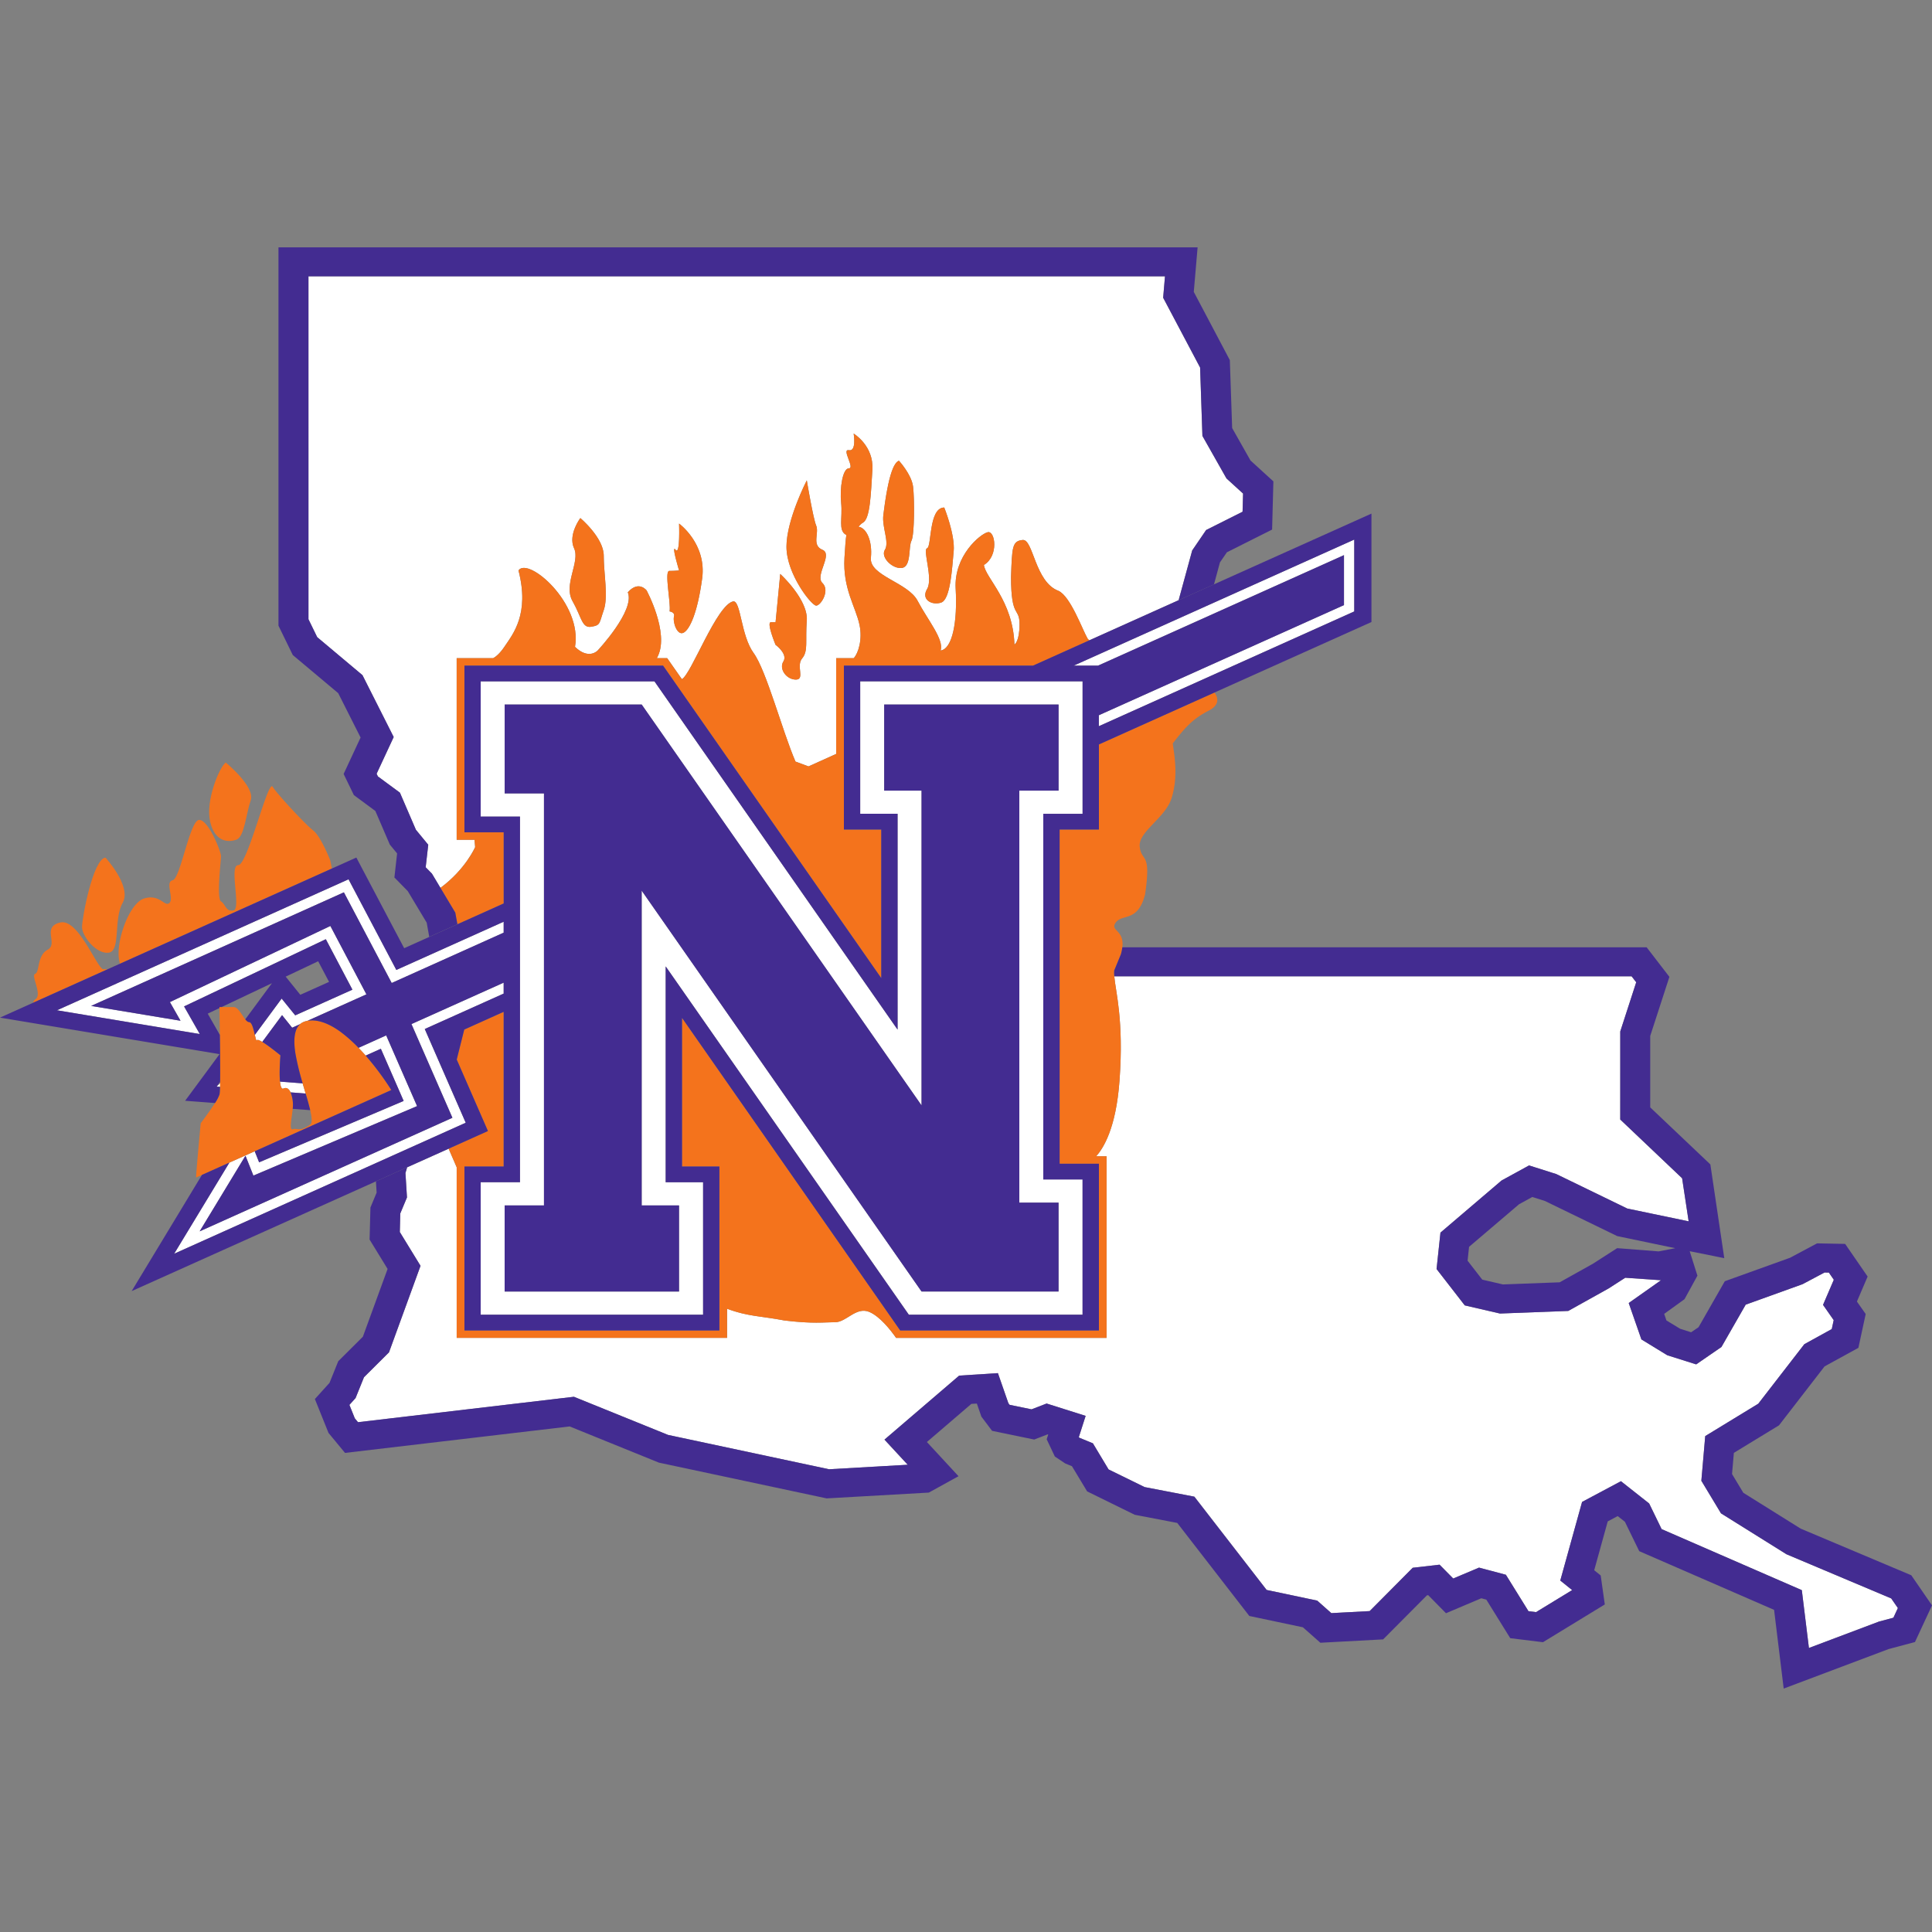
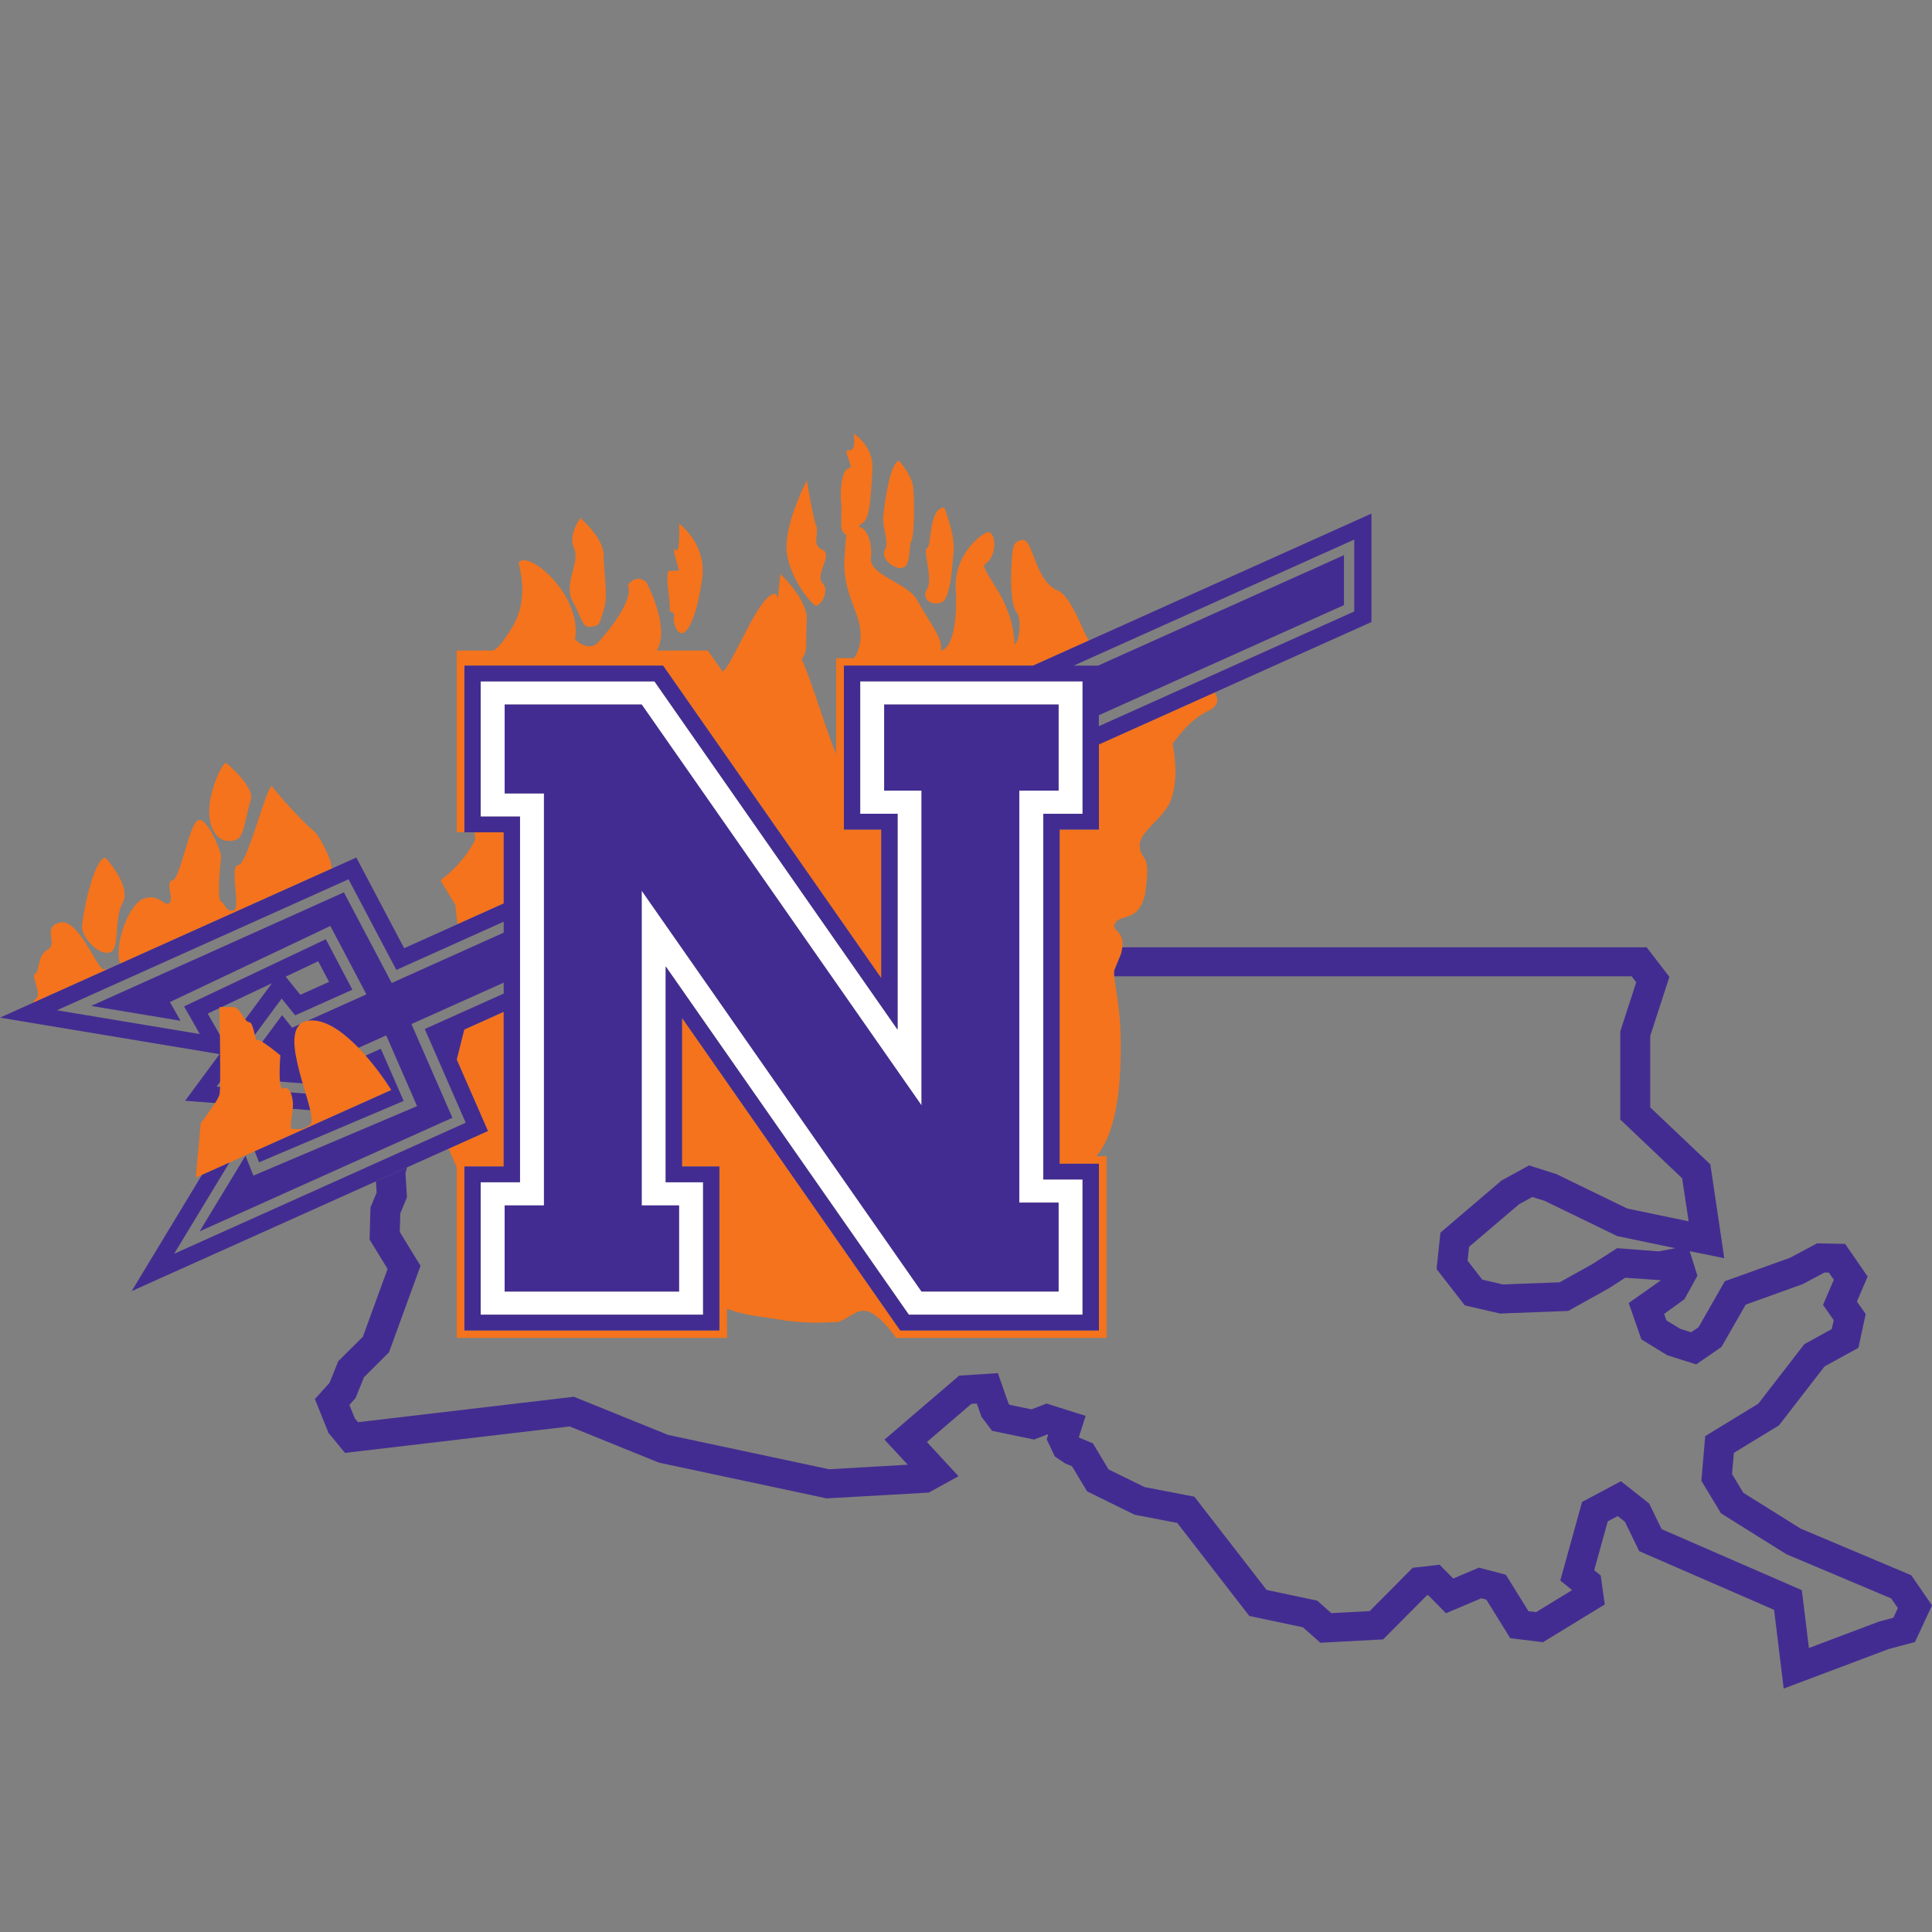
<svg xmlns="http://www.w3.org/2000/svg" fill="none" viewBox="0 0 500 500">
  <rect x="0" y="0" width="500" height="500" fill="#808080" stroke="none" />
  <g clip-path="url(#9016a)">
-     <path fill="#fff" d="M148.57 141.89c-1.62-3.52 1.62-7.81 1.62-7.81s6.06 5.07 6.06 9.76c0 4.7 1.21 10.54 0 14.06-1.22 3.52-.8 3.9-3.23 4.3s-2.43-2.34-4.86-6.64c-2.42-4.3 2.03-10.16.41-13.67m24.65 5.86c1.63 0 2.52-.13 2.52-.13s-2.1-6.9-.9-5.34c1.22 1.56.9-6.78.9-6.78s7.19 5.22 5.98 14.2c-1.22 8.98-3.24 13.28-4.85 14.06-1.62.78-2.83-2.74-2.43-4.3.2-.74-.51-1.12-1.15-1.24.37-2.15-1.43-10.47-.07-10.47m26.28 13.28h1.22l1.2-12.5s7.28 6.64 6.88 12.1.4 7.82-1.21 9.77c-1.62 1.95.8 5.47-1.62 5.47-2.43 0-4.44-2.74-3.23-4.69s-2.03-4.3-2.03-4.3-2.42-5.85-1.21-5.85m9.3-36.72s1.62 9.77 2.43 11.72c.8 1.95-1.22 5.08 1.61 6.25s-2.02 6.64 0 8.6c2.02 1.94-.4 5.85-1.61 5.85-1.22 0-7.69-8.2-7.69-15.23s5.26-17.19 5.26-17.19m19.8 8.99c.41-3.13 1.63-13.28 4.05-14.06 0 0 3.23 3.52 3.64 6.64.4 3.12.4 12.5-.4 14.06-.81 1.56 0 6.63-2.43 7.03-2.43.39-5.66-2.74-4.45-4.69s-.8-5.86-.4-8.98Zm11.33 8.59c1.2-.39.4-10.54 4.44-10.54 0 0 2.83 7.02 2.44 11.32-.41 4.3-.82 12.5-3.25 13.28-2.42.78-5.25-.78-3.63-3.51 1.62-2.74-1.22-10.16 0-10.55M93.8 174.73l8.08 16.02-4.42 9.5.34.69 5.7 4.21 4.13 9.6 3.2 3.88-.67 5.82 1.62 1.65 2.2 3.68c6.5-4.8 8.98-10.55 8.98-10.55l-.16-1.9h-4.62v-47h9.46c.67-.37 1.73-1.2 2.96-3.05 2.12-3.17 6.5-8.35 3.58-19.66 2.5-3.62 16.58 8.47 14.63 19.78 3.56 3.45 5.86.95 5.86.95s9.74-10.36 7.8-15.07c2.84-3.17 4.87-.48 4.87-.48s5.85 10.83 2.93 16.96l-.28.57h2.68l3.8 5.43c2.4-1.2 9-19.3 13.3-20.13 1.97-.19 1.96 8.84 5.26 13.36 3.31 4.53 7.44 20.24 10.84 28.1l3.38 1.25 7.15-3.23v-24.78h4.53c1.21-1.29 2.3-4.82 1.52-8.58-.98-4.7-4.39-9.42-3.9-17.43.18-2.96.3-4.76.49-5.89l-.15-.06c-2.02-1.16-.8-4.3-1.2-8.2-.41-3.9.4-8.98 2.01-8.98 1.62 0-2.02-5.08 0-4.69 2.03.4 1.22-4.3 1.22-4.3s5.26 3.13 4.85 9.38c-.4 6.25-.56 12.6-2.43 13.67-.45.25-.82.64-1.16 1.06 2.1.3 3.63 3.77 3.2 8-.5 4.72 9.6 6.36 12.11 11.2 2.52 4.83 6.9 10.01 5.93 12.84 3.09-.42 4.39-7.54 3.9-16.02s6.34-14.13 8.3-14.6c1.94-.48 2.92 6.12-.99 8.48.4 3.37 7.53 9.18 7.9 20.6 0 0 1.32-.74 1.32-5.26s-2.2-1.33-2.2-12.24c.27-7.71.27-9.3 3.02-9.57s3.14 10.9 9.28 13.17c3.11 1.46 6.14 9.97 7.52 12.36q.12.18.46.44l23.1-10.38 3.5-12.88 3.6-5.28 9.44-4.73.13-4.7-4.3-3.93-6.22-11-.6-17.7-9.56-18.05.48-5.56H79.83v88.76l2.26 4.64zm395.65 238.94-27.11-11.43-16.95-10.59-5.08-8.43 1-11.56 13.73-8.38 11.92-15.4 7.1-3.92.5-2.31-2.76-3.95 2.79-6.5-1.28-1.86-1.12-.02-5.68 3.02-14.72 5.3-6.28 10.96-6.54 4.5-7.48-2.37-6.7-4.1-3.28-9.4 8.36-5.9-9.26-.65-4.3 2.76-10.45 5.83-17.67.67-9.11-2.1-7.3-9.42 1.01-9.42 15.81-13.48 7.12-3.9 7.05 2.23 18.37 8.92 15.88 3.31-1.69-11.14-16.02-15.21.01-22.78 4.13-12.74-1.2-1.55H288.38c.33 4.05 2.5 11.3 1.35 26.96-.91 12.59-4.29 17.66-6.04 19.63h2.7v47H231.9l-.38-.55c-1-1.38-3.8-5.04-6.56-6.18-3.4-1.4-5.92 2.67-8.84 2.67-2.93 0-5.66.45-13.17-.46-5.97-1.15-9.4-1-14.78-3.03v7.54h-69.98V302.1l-2.08-4.81-10.75 4.82-.43 1.48.4 6.31-1.74 4.15-.12 4.8 5.36 8.75-8.16 22.4-6.47 6.43-2.19 5.4-1.58 1.76 1.4 3.48.82 1 55.88-6.58 24.36 9.87 41.68 8.88 20.35-1.15-6.02-6.51L248.23 356l10.03-.64 2.7 7.78.32.42 5.69 1.17 3.9-1.5 10.1 3.19-1.78 5.53.25.17 3.4 1.4 4.06 6.76 9.33 4.57 12.87 2.48 18.7 24.14 13.1 2.76 3.65 3.24 9.92-.53 11.14-11.21 6.95-.8 3.53 3.58 6.68-2.82 6.95 1.85 5.85 9.43 1.96.24 9.34-5.7-3.07-2.47 5.64-20.35 10.06-5.36 7.3 5.76 3.23 6.64 36.28 15.8 1.84 14.96 18.17-6.85 3.69-.98 1.16-2.5-1.72-2.5ZM72.56 280.64c.15.8.4 1.27.81 1.06.82-.38 1.43.12 1.83 1l3.9.3-.78-2.63-5.86-.46q.04.4.1.73m-24.92-20.18 36.68-17.4 6.89 13.06-14.8 6.65-3.52-4.34-6.94 9.4c.23.97.4 1.7.55 1.38.12-.22.66.01 1.37.44l5.12-6.93 2.62 3.25 2.08-.94.03-.04q.64-.53 1.6-.75l.24-.05 15.27-6.86-9.33-17.69-41.53 19.7 2.75 4.83-23.13-3.84 65.4-29.4 12.38 23.47 28.98-13.03v-2.83l-27.78 12.48-12.37-23.46-75.46 33.9 36.97 6.15zM57.35 280l-1.29 1.21 1.25.07.04-1.29Zm52.58-13.69 20.42-9.17v-2.83l-23.86 10.72 10.6 24.25-65.42 29.39 11.86-19.57 2.05 5.14 42.36-17.98-8-18.3-7.15 3.22q.96 1 1.85 2l3.93-1.76 5.9 13.5-37.4 15.89-1.15-2.86-6.56 2.93-14.3 23.59 75.47-33.9zm174.46-81.21v2.84l66.09-29.7v-18.6l-72.6 32.62h6.31l63.63-28.59v12.93z" />
    <path fill="#fff" d="M273.96 311.24v23H238.5L166.07 230.5v81.47h9.67v22.28h-45.13v-22.28h10.17V205.33H130.6v-23h35.46l72.43 103.75v-81.47h-9.67v-22.28h45.13v22.28H263.8v106.63zm6.21-100.63v-34.28h-57.55v34.28h9.67v55.85l-62.92-90.13H124.4v35h10.17v94.63H124.4v34.28h57.56v-34.28h-9.68V250.1l62.92 90.13h44.97v-35h-10.16V210.6h10.16Z" />
-     <path fill="#F4731C" d="m118.38 239.2 9.98-4.5 2-.89v-18.4h-10.17v-43.15h51.43l56.46 80.88V214.7h-9.67v-42.43h48.95l14.58-6.55q-.35-.26-.46-.44c-1.38-2.39-4.4-10.9-7.52-12.36-6.14-2.27-6.52-13.43-9.28-13.17-2.75.27-2.75 1.86-3.02 9.58 0 10.9 2.2 7.7 2.2 12.23 0 4.52-1.31 5.27-1.31 5.27-.38-11.43-7.5-17.24-7.9-20.61 3.9-2.36 2.92-8.96.97-8.48-1.95.47-8.78 6.12-8.29 14.6s-.81 15.6-3.9 16.02c.97-2.83-3.41-8-5.93-12.84-2.5-4.83-12.6-6.48-12.1-11.19.42-4.24-1.11-7.71-3.2-8.01.33-.42.7-.8 1.15-1.06 1.87-1.06 2.03-7.42 2.43-13.66.4-6.26-4.85-9.38-4.85-9.38s.8 4.69-1.22 4.3 1.62 4.68 0 4.68-2.42 5.08-2.02 8.99c.4 3.9-.8 7.03 1.21 8.2l.15.05c-.2 1.13-.3 2.93-.5 5.9-.48 8 2.93 12.72 3.9 17.42.79 3.76-.3 7.3-1.5 8.58h-4.54v24.78l-7.16 3.23-3.37-1.25c-3.4-7.85-7.53-23.57-10.84-28.1-3.3-4.51-3.29-13.54-5.25-13.36-4.31.84-10.9 18.94-13.32 20.13l-3.8-5.43H170l.28-.56c2.92-6.13-2.93-16.97-2.93-16.97s-2.03-2.69-4.87.48c1.95 4.7-7.8 15.07-7.8 15.07s-2.3 2.5-5.86-.95c1.95-11.3-12.13-23.4-14.63-19.78 2.93 11.3-1.46 16.49-3.58 19.67-1.23 1.84-2.29 2.67-2.96 3.04h-9.46v47h4.62l.17 1.9s-2.49 5.76-8.99 10.55l3.84 6.4zm-57.13-21.93c2.02-.8 2.42-6.64 3.64-10.16 1.21-3.51-6.47-9.77-6.47-9.77-1.62 1.18-5.26 9.77-4.05 15.24 1.22 5.47 4.85 5.47 6.88 4.7Zm-33.96 4.68c-3.23.39-6.06 15.63-6.06 17.97s3.63 7.03 6.87 6.64c3.23-.4 1.21-8.6 3.64-12.9 2.42-4.29-4.45-11.71-4.45-11.71" />
+     <path fill="#F4731C" d="m118.38 239.2 9.98-4.5 2-.89v-18.4h-10.17v-43.15h51.43l56.46 80.88V214.7h-9.67v-42.43h48.95l14.58-6.55q-.35-.26-.46-.44c-1.38-2.39-4.4-10.9-7.52-12.36-6.14-2.27-6.52-13.43-9.28-13.17-2.75.27-2.75 1.86-3.02 9.58 0 10.9 2.2 7.7 2.2 12.23 0 4.52-1.31 5.27-1.31 5.27-.38-11.43-7.5-17.24-7.9-20.61 3.9-2.36 2.92-8.96.97-8.48-1.95.47-8.78 6.12-8.29 14.6s-.81 15.6-3.9 16.02c.97-2.83-3.41-8-5.93-12.84-2.5-4.83-12.6-6.48-12.1-11.19.42-4.24-1.11-7.71-3.2-8.01.33-.42.7-.8 1.15-1.06 1.87-1.06 2.03-7.42 2.43-13.66.4-6.26-4.85-9.38-4.85-9.38s.8 4.69-1.22 4.3 1.62 4.68 0 4.68-2.42 5.08-2.02 8.99c.4 3.9-.8 7.03 1.21 8.2l.15.05c-.2 1.13-.3 2.93-.5 5.9-.48 8 2.93 12.72 3.9 17.42.79 3.76-.3 7.3-1.5 8.58h-4.54v24.78c-3.4-7.85-7.53-23.57-10.84-28.1-3.3-4.51-3.29-13.54-5.25-13.36-4.31.84-10.9 18.94-13.32 20.13l-3.8-5.43H170l.28-.56c2.92-6.13-2.93-16.97-2.93-16.97s-2.03-2.69-4.87.48c1.95 4.7-7.8 15.07-7.8 15.07s-2.3 2.5-5.86-.95c1.95-11.3-12.13-23.4-14.63-19.78 2.93 11.3-1.46 16.49-3.58 19.67-1.23 1.84-2.29 2.67-2.96 3.04h-9.46v47h4.62l.17 1.9s-2.49 5.76-8.99 10.55l3.84 6.4zm-57.13-21.93c2.02-.8 2.42-6.64 3.64-10.16 1.21-3.51-6.47-9.77-6.47-9.77-1.62 1.18-5.26 9.77-4.05 15.24 1.22 5.47 4.85 5.47 6.88 4.7Zm-33.96 4.68c-3.23.39-6.06 15.63-6.06 17.97s3.63 7.03 6.87 6.64c3.23-.4 1.21-8.6 3.64-12.9 2.42-4.29-4.45-11.71-4.45-11.71" />
    <path fill="#F4731C" d="M85.5 222.74s-2.42-6.26-4.45-7.82c-2.02-1.56-9.29-9.37-10.5-11.32s-6.47 20.3-8.9 20.3.8 11.34-1.21 11.72c-2.02.4-2.02-1.56-3.24-2.34-1.2-.78 0-10.54 0-11.71s-3.23-9.38-5.65-9.38-4.86 15.24-6.87 15.62c-2.03.4.4 4.69-.82 5.86-1.21 1.18-2.42-2.34-6.47-1.17s-7.67 11.72-6.46 16.41c.02.06.05.27.08.52l54.88-24.66-.4-2.03Zm-58.61 28.12c-1.62.38-6.48-13.28-11.33-12.11s-.4 5.47-3.22 7.03c-2.84 1.56-2.03 5.86-3.25 6.25-1.2.39 2.03 5.47 0 6.64-.27.16-.44.53-.52.84l19.3-8.67a5 5 0 0 0-.98.02m121.27-95.3c2.43 4.3 2.43 7.03 4.86 6.64 2.42-.4 2.01-.78 3.23-4.3 1.21-3.52 0-9.37 0-14.06s-6.06-9.76-6.06-9.76-3.24 4.3-1.62 7.81c1.62 3.52-2.83 9.38-.4 13.67Zm25.13 2.66c.64.12 1.34.5 1.15 1.25-.4 1.55.81 5.07 2.43 4.29 1.61-.78 3.63-5.08 4.85-14.06s-5.98-14.2-5.98-14.2.32 8.34-.9 6.78c-1.2-1.56.9 5.34.9 5.34s-.9.13-2.52.13c-1.36 0 .44 8.32.07 10.47m29.45 12.96c-1.21 1.95.8 4.7 3.23 4.7s0-3.53 1.62-5.48.8-4.3 1.2-9.76c.42-5.47-6.86-12.1-6.86-12.1l-1.22 12.49h-1.21c-1.21 0 1.22 5.86 1.22 5.86s3.23 2.34 2.02 4.3Zm8.49-14.45c1.21 0 3.63-3.9 1.61-5.86-2.02-1.95 2.83-7.42 0-8.59s-.8-4.3-1.61-6.25-2.43-11.72-2.43-11.72-5.26 10.16-5.26 17.2c0 7.02 6.47 15.22 7.69 15.22m17.78-14.45c-1.2 1.95 2.02 5.08 4.45 4.69 2.42-.4 1.62-5.47 2.42-7.03.81-1.57.81-10.94.41-14.06s-3.64-6.64-3.64-6.64c-2.43.78-3.64 10.93-4.04 14.06-.4 3.12 1.61 7.03.4 8.98m14.55 13.67c2.43-.78 2.84-8.98 3.25-13.28.4-4.3-2.44-11.32-2.44-11.32-4.04 0-3.23 10.15-4.44 10.54-1.22.4 1.62 7.8 0 10.55-1.62 2.73 1.21 4.3 3.63 3.51m70.74 23.28-29.91 13.44v22.02h-10.17v86.49h10.17v43.14h-51.43l-56.46-80.89v38.46h9.67v42.43h-65.98v-42.43h10.16v-40.02l-2 .9-8.2 3.68-1.95 7.76 8.08 18.5-10.17 4.57 2.08 4.8v44.16h69.97v-7.54c5.38 2.02 8.82 1.88 14.79 3.03 7.5.91 10.24.46 13.17.46s5.43-4.08 8.84-2.66c2.75 1.13 5.57 4.79 6.56 6.17l.38.54h54.48v-47h-2.7c1.76-1.96 5.14-7.03 6.05-19.62 1.14-15.65-1.02-22.91-1.35-26.96a9 9 0 0 1-.02-1.49l1.75-4.26q.27-.98.35-1.75c.54-4.48-3.07-4.22-1.83-6.23 1.66-2.65 5.78 0 7.71-7.44 1.65-11.17-.82-8.25-1.37-12.23-.56-4 6.6-7.45 8.25-12.76 1.65-5.33.83-10.38.28-14.1 3.3-4.26 5.23-6.39 9.36-8.51 3.22-1.67 2.09-3.8 1.43-4.66ZM94.64 273.19q-.89-1.02-1.85-2.01a38 38 0 0 0-4.28-3.86l-.25-.18c-2.76-2.04-5.67-3.33-8.42-3q-.15.01-.28.05l-.24.05q-.97.22-1.6.75l-.04.04c-1.63 1.42-1.75 4.3-1.23 7.65l.14.74c.4 2.25 1.06 4.65 1.73 6.95l.78 2.64c.47 1.59.9 3.06 1.18 4.3l.01.05c.45 1.93.55 3.31-.05 3.72a8 8 0 0 1-1.9 1.02c-1.22.39-1.68-.13-2.54.15-1.06.34-.27-2.9-.05-5.28a8.5 8.5 0 0 0-.55-4.26c-.4-.9-1-1.4-1.83-1-.4.2-.66-.27-.81-1.07l-.1-.73c-.26-2.54.1-6.8.1-6.8s-2.9-2.38-4.69-3.47c-.71-.42-1.25-.65-1.37-.43-.16.32-.32-.41-.55-1.39-.32-1.4-.75-3.3-1.47-3.3q-.32-.01-.64-.32l-.37-.4c-.9-1.13-1.86-3.18-3.03-3.18H56.8v.26l.17 12.78a340 340 0 0 1-.03 7.63 13 13 0 0 1-.14 1.98 10 10 0 0 1-1.16 2.19c-1.44 2.28-3.7 5.23-3.7 5.23s-1.2 12.89-1.2 14.06l1.54-.69 7.08-3.18 6.56-2.93 35.35-15.85s-.9-1.48-2.42-3.58a72 72 0 0 0-4.21-5.33" />
    <path fill="#432C91" d="M80.28 287.31a79 79 0 0 0-1.18-4.3l-3.9-.3a8.5 8.5 0 0 1 .55 4.26z" />
    <path fill="#432C91" d="m67.06 300.8 37.4-15.88c-1.3-3-4.52-10.36-5.9-13.5l-3.92 1.77a72 72 0 0 1 6.63 8.91l-35.35 15.85 1.14 2.86Zm8.54-34.83-2.6-3.25-5.12 6.92c1.8 1.09 4.7 3.48 4.7 3.48s-.37 4.25-.11 6.8l5.86.45a70 70 0 0 1-1.87-7.69c-.52-3.35-.4-6.23 1.24-7.65l-2.08.94Zm162.9 20.11-72.43-103.75h-35.46v23h10.17v106.63H130.6v22.28h45.13v-22.28h-9.67v-81.47l72.43 103.75h35.46v-23H263.8V204.61h10.16v-22.28h-45.13v22.28h9.67z" />
    <path fill="#432C91" d="m429.25 323.86-10.73-.84s-5.93 3.8-6.3 4.05c-.35.19-6.3 3.5-8.58 4.79l-14.68.55-5.35-1.24-3.8-4.9.38-3.59c3.2-2.71 12-10.21 12.94-11.02l3.43-1.88 3.24 1.02 18.74 9.1 15.01 3.13zm65.4 83.82-28.63-12.07-14.85-9.28-2.92-4.85.47-5.48 11.68-7.12 11.8-15.26 8.75-4.8 1.89-8.75-2.27-3.23 2.77-6.47-5.82-8.45-7.26-.14-7 3.73-16.88 6.07s-5.54 9.67-6.8 11.9l-1.92 1.31c-1.42-.44-2.23-.7-2.83-.9l-3.56-2.16-.58-1.7 5.26-3.8 3.34-6.09-2-6.33 8.95 1.8-3.6-24.26-15.56-14.76v-18.5l4.96-15.28-5.89-7.65H290.46q-.08.77-.35 1.75l-1.75 4.26q-.05.66.02 1.49h133.87l1.2 1.55-4.13 12.73v22.79l16.01 15.2 1.69 11.15-15.88-3.31-18.37-8.92-7.05-2.24-7.12 3.9L372.79 319l-1.01 9.42 7.3 9.41 9.11 2.11 17.67-.67 10.46-5.83 4.29-2.76 9.26.64-8.36 5.9 3.28 9.42 6.7 4.1 7.48 2.36 6.54-4.5 6.28-10.96 14.72-5.3 5.68-3.02 1.12.02 1.28 1.86-2.79 6.5 2.76 3.95-.5 2.31-7.1 3.91-11.92 15.41-13.73 8.38-1 11.56 5.08 8.43 16.95 10.59 27.1 11.43 1.73 2.5-1.16 2.5-3.69.98-18.17 6.85-1.84-14.97-36.28-15.79-3.23-6.64-7.3-5.76-10.06 5.36-5.64 20.34 3.07 2.48-9.34 5.7-1.96-.24-5.85-9.43-6.95-1.85-6.68 2.82-3.53-3.58-6.95.8-11.14 11.21-9.92.53-3.66-3.24-13.09-2.76-18.7-24.14-12.87-2.48-9.33-4.57-4.06-6.76-3.4-1.4-.25-.17 1.77-5.53-10.1-3.2-3.9 1.51-5.68-1.17-.31-.42-2.71-7.78-10.03.64-19.33 16.56 6.02 6.5-20.36 1.17-41.67-8.89-24.36-9.87-55.88 6.58-.83-1-1.4-3.48 1.6-1.76 2.18-5.4 6.47-6.44 8.16-22.39-5.36-8.75.12-4.8 1.73-4.15-.39-6.31.43-1.48-8.07 3.63.18 2.92-1.6 3.85-.22 8.3 4.66 7.6c-1.6 4.4-5.56 15.28-6.4 17.54l-6.37 6.34-2.26 5.6c-.35.37-3.79 4.19-3.79 4.19l3.53 8.77 4.27 5.17 58.14-6.85 23.1 9.37 43.41 9.25 26.44-1.5 7.68-4.24-8.18-8.85 11.51-9.87 1.42-.08 1.17 3.38 2.77 3.68 10.9 2.25 3.48-1.34.15.05-.4 1.22 2.11 4.46 2.69 1.8 1.74.71 3.93 6.52 12.32 6.05 11 2.11 18.65 24.08 13.87 2.93 4.52 4 16.24-.87 11.34-11.4.33-.04 4.6 4.67 9.14-3.87 1.3.35 6.19 9.98 8.47 1.04 16-9.77-1.06-7.5-1.68-1.36 3.5-12.64 2.57-1.37 1.87 1.47 3.71 7.61 34.9 15.19c.52 4.35 2.49 20.37 2.49 20.37l27.14-10.22 6.83-1.82 4.41-9.49-5.36-7.79Z" />
    <path fill="#432C91" d="m350.48 158.24-66.1 29.7v-2.84l63.44-28.5v-12.93l-63.63 28.59h-6.31l72.6-32.62zm-70.3 52.37H270v94.64h10.16v35H235.2l-62.92-90.14v55.85h9.68v34.29H124.4v-34.3h10.17v-94.62H124.4v-35h44.97l62.92 90.13V210.6h-9.67v-34.28h57.55v34.28ZM82.34 248.77l2.82 5.34-7.44 3.34-3.79-4.7c3.85-1.81 6.25-2.95 8.41-3.98m231.83-97.55-9.15 4.11-23.1 10.38-14.57 6.55H218.4v42.42h9.67v38.46l-56.47-80.88h-51.4v43.14h10.16v18.41l-2 .9-9.97 4.48-7.29 3.28-6.5 2.92c-3.5-6.61-12.38-23.46-12.38-23.46l-6.32 2.84L31 249.43l-3.13 1.4-19.3 8.68L0 263.36l56.82 9.45-8.91 12.07 7.73.58a10 10 0 0 0 1.16-2.2c.07-.23.1-.95.14-1.97l-.88-.08.9-1.22c.03-1.74.02-3.98 0-6.33 0-.58 0-2.05-.06-5.82l-3.14-5.51 3.04-1.45v-.26h.56l13.02-6.17-6.9 9.35q.18.24.36.4.32.31.64.33c.72 0 1.15 1.9 1.47 3.3l6.94-9.4 3.51 4.34 14.8-6.64-6.88-13.06-36.68 17.39 4.07 7.15-36.97-6.15 75.46-33.9 12.37 23.46 27.78-12.48v2.83l-28.98 13.03L89 230.94l-65.41 29.39 23.13 3.84-2.75-4.83 41.53-19.7 9.33 17.7-15.27 6.85.28-.06c2.75-.32 5.66.97 8.42 3l.25.2a38 38 0 0 1 4.28 3.85l7.16-3.22 7.99 18.3-42.36 17.99-2.05-5.15-11.86 19.57 65.41-29.39-10.6-24.25 23.87-10.72v2.83l-20.42 9.17 10.6 24.25-75.46 33.91 14.3-23.59-7.1 3.18-18.2 30.08 63.22-28.4 8.07-3.64 10.75-4.82 10.17-4.57-8.08-18.5 1.95-7.76 8.2-3.69 2-.9v40.03H120.2v42.43h65.98v-42.43h-9.67v-38.46l56.46 80.89h51.43v-43.15h-10.17v-86.49h10.17v-22.02l29.9-13.43 40.63-18.25v-28.06l-40.74 18.3Z" />
-     <path fill="#432C91" d="M93.32 190.87c-1.3 2.82-4.39 9.43-4.39 9.43l2.65 5.47 5.56 4.11 3.75 8.71 1.88 2.28-.7 6.22 3.46 3.53 4.9 8.17.66 3.67q3.06-1.36 7.28-3.27l-.54-3-3.84-6.41-2.2-3.68-1.62-1.65.66-5.83-3.19-3.88-4.14-9.6-5.7-4.2-.33-.7 4.42-9.5-8.08-16.01-11.72-9.84-2.26-4.63V71.5H301.5l-.47 5.55 9.56 18.07.6 17.7 6.22 10.99 4.3 3.92-.13 4.7-9.43 4.74-3.6 5.28-3.52 12.88q4.73-2.14 9.15-4.1l1.54-5.68 1.8-2.62 11.7-5.88.33-12.47-5.92-5.4-4.75-8.4-.6-17.58-9.33-17.66.99-11.53H72.07v97.92l3.7 7.59 11.76 9.87z" />
  </g>
  <defs>
    <clipPath id="9016a">
      <path fill="#fff" d="M0 0h500v500H0z" />
    </clipPath>
  </defs>
</svg>